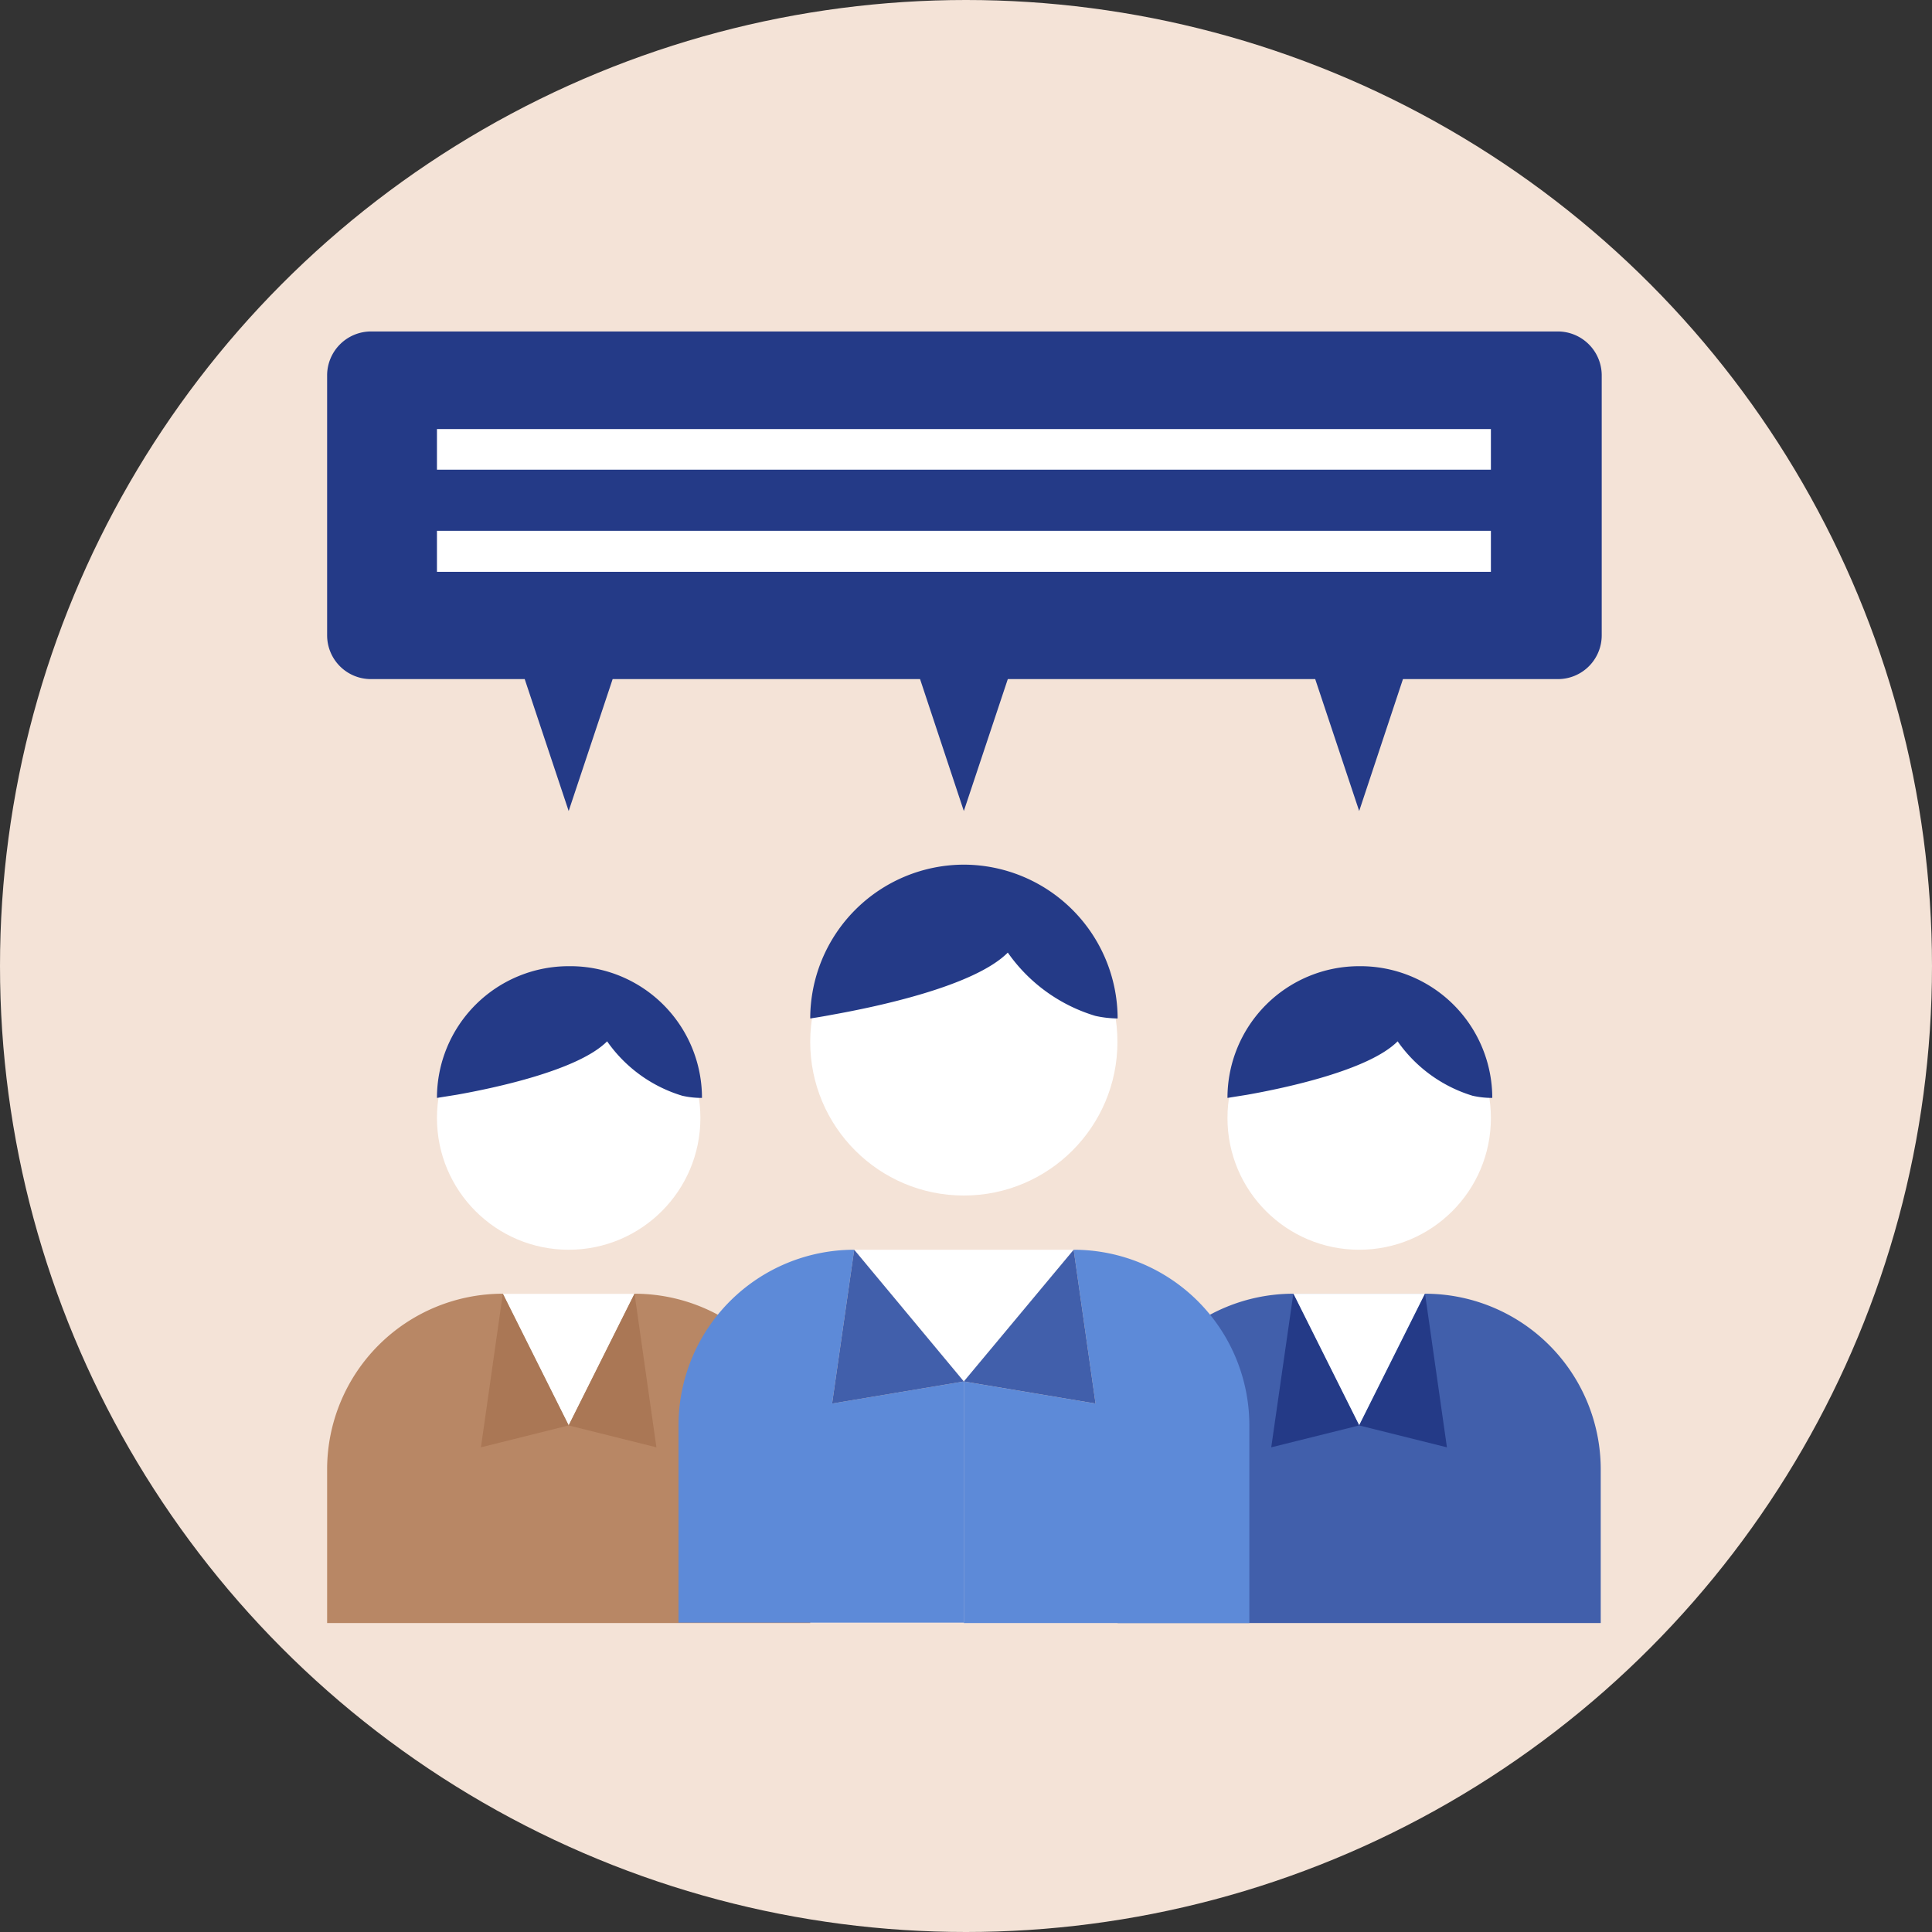
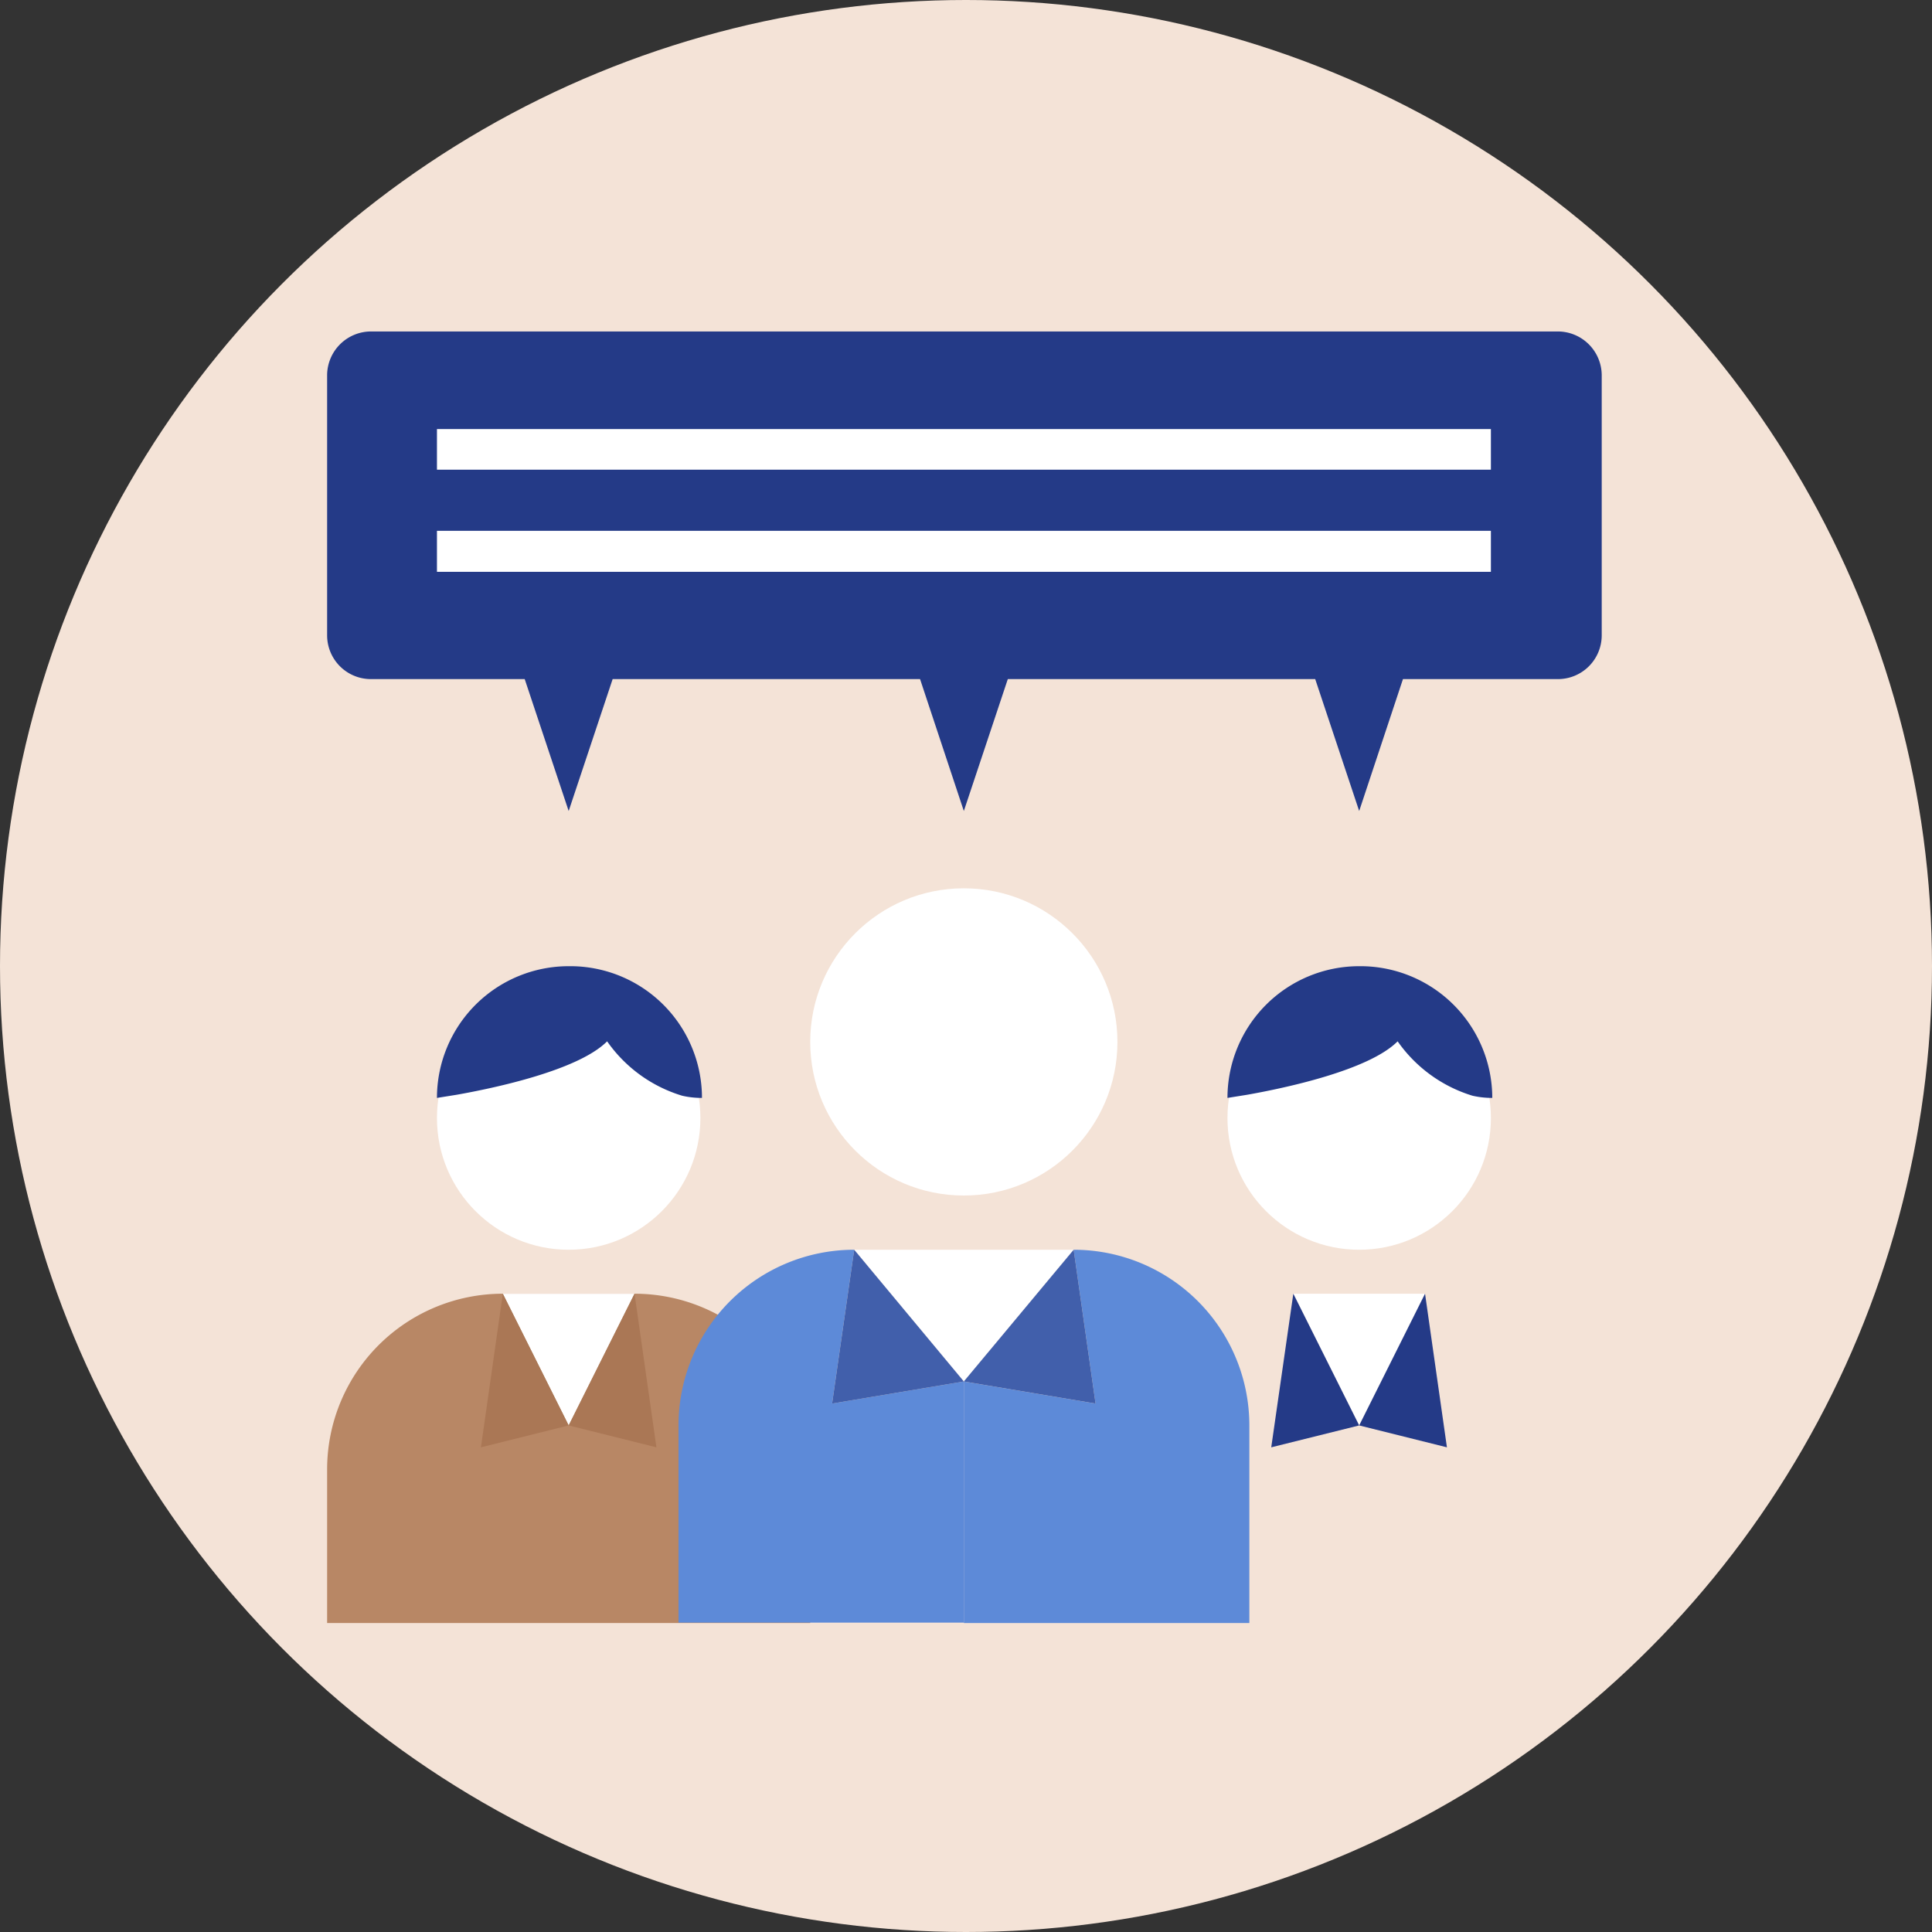
<svg xmlns="http://www.w3.org/2000/svg" viewBox="0 0 97.98 97.98">
  <rect x="0" y="0" width="97.98" height="97.98" fill="#333333" stroke="none" />
  <defs>
    <style>.cls-1{fill:#f4e3d7;}.cls-2{fill:#b88765;}.cls-3{fill:#415fab;}.cls-4{fill:#fff;}.cls-5{fill:#5d8ad8;}.cls-6{fill:#a75;}.cls-7{fill:#243a87;}</style>
  </defs>
  <title>multi</title>
  <g id="圖層_2" data-name="圖層 2">
    <g id="圖層_1-2" data-name="圖層 1">
      <circle class="cls-1" cx="48.99" cy="48.99" r="48.99" />
      <path class="cls-2" d="M25.5,65.61h6.68a8.91,8.91,0,0,1,8.91,8.91v7.79H16.59V74.52A8.91,8.91,0,0,1,25.5,65.61Z" />
-       <path class="cls-3" d="M65.59,65.61h6.68a8.91,8.91,0,0,1,8.91,8.91v7.79H56.68V74.52A8.91,8.91,0,0,1,65.59,65.61Z" />
      <path class="cls-4" d="M68.93,72.29l3.34-6.68H65.59Z" />
      <path class="cls-4" d="M32.18,65.61H25.5l3.34,6.68Z" />
      <path class="cls-4" d="M54.45,63.38H43.32l5.56,6.68Z" />
      <path class="cls-5" d="M42.2,71.18l1.12-7.8a8.91,8.91,0,0,0-8.91,8.91v10H48.88V70.06Z" />
      <path class="cls-5" d="M54.45,63.38l1.11,7.8-6.68-1.12V82.31H63.36v-10A8.91,8.91,0,0,0,54.45,63.38Z" />
      <path class="cls-3" d="M55.56,71.18l-1.11-7.8-5.57,6.68Z" />
      <path class="cls-3" d="M48.88,70.06l-5.56-6.68-1.12,7.8Z" />
      <path class="cls-6" d="M33.29,73.4l-1.11-7.79-3.34,6.68Z" />
      <path class="cls-6" d="M28.84,72.29,25.5,65.61,24.39,73.4Z" />
      <path class="cls-7" d="M64.47,73.4l4.46-1.11-3.34-6.68Z" />
-       <path class="cls-7" d="M73.38,73.4l-1.11-7.79-3.34,6.68Z" />
+       <path class="cls-7" d="M73.38,73.4l-1.11-7.79-3.34,6.68" />
      <path class="cls-7" d="M79,16.81H18.82A2.23,2.23,0,0,0,16.59,19V32.22a2.22,2.22,0,0,0,2.23,2.22h7.79l2.23,6.69,2.23-6.69H46.66l2.22,6.69,2.23-6.69H66.7l2.23,6.69,2.22-6.69H79a2.22,2.22,0,0,0,2.23-2.22V19A2.23,2.23,0,0,0,79,16.81Z" />
      <path class="cls-4" d="M22.16,21.76H75.61v2.06H22.16Z" />
      <path class="cls-4" d="M22.16,26.92H75.61V29H22.16Z" />
      <circle class="cls-4" cx="48.88" cy="52.84" r="7.79" />
-       <path class="cls-7" d="M48.88,43.85a7.81,7.81,0,0,0-7.79,7.8s.44-.06,1.12-.19c2.24-.4,7.2-1.44,8.9-3.15a8.35,8.35,0,0,0,4.44,3.21,5.36,5.36,0,0,0,1.13.13A7.82,7.82,0,0,0,48.88,43.85Z" />
      <circle class="cls-4" cx="68.93" cy="56.7" r="6.68" />
      <path class="cls-7" d="M68.93,49a6.68,6.68,0,0,0-6.68,6.68l1-.16c1.92-.34,6.17-1.24,7.63-2.71a7.19,7.19,0,0,0,3.8,2.76,4.51,4.51,0,0,0,1,.11A6.69,6.69,0,0,0,68.93,49Z" />
      <circle class="cls-4" cx="28.84" cy="56.7" r="6.68" />
      <path class="cls-7" d="M28.84,49a6.68,6.68,0,0,0-6.68,6.68l1-.16c1.92-.34,6.17-1.24,7.63-2.71a7.17,7.17,0,0,0,3.81,2.76,4.42,4.42,0,0,0,1,.11A6.68,6.68,0,0,0,28.84,49Z" />
    </g>
  </g>
</svg>